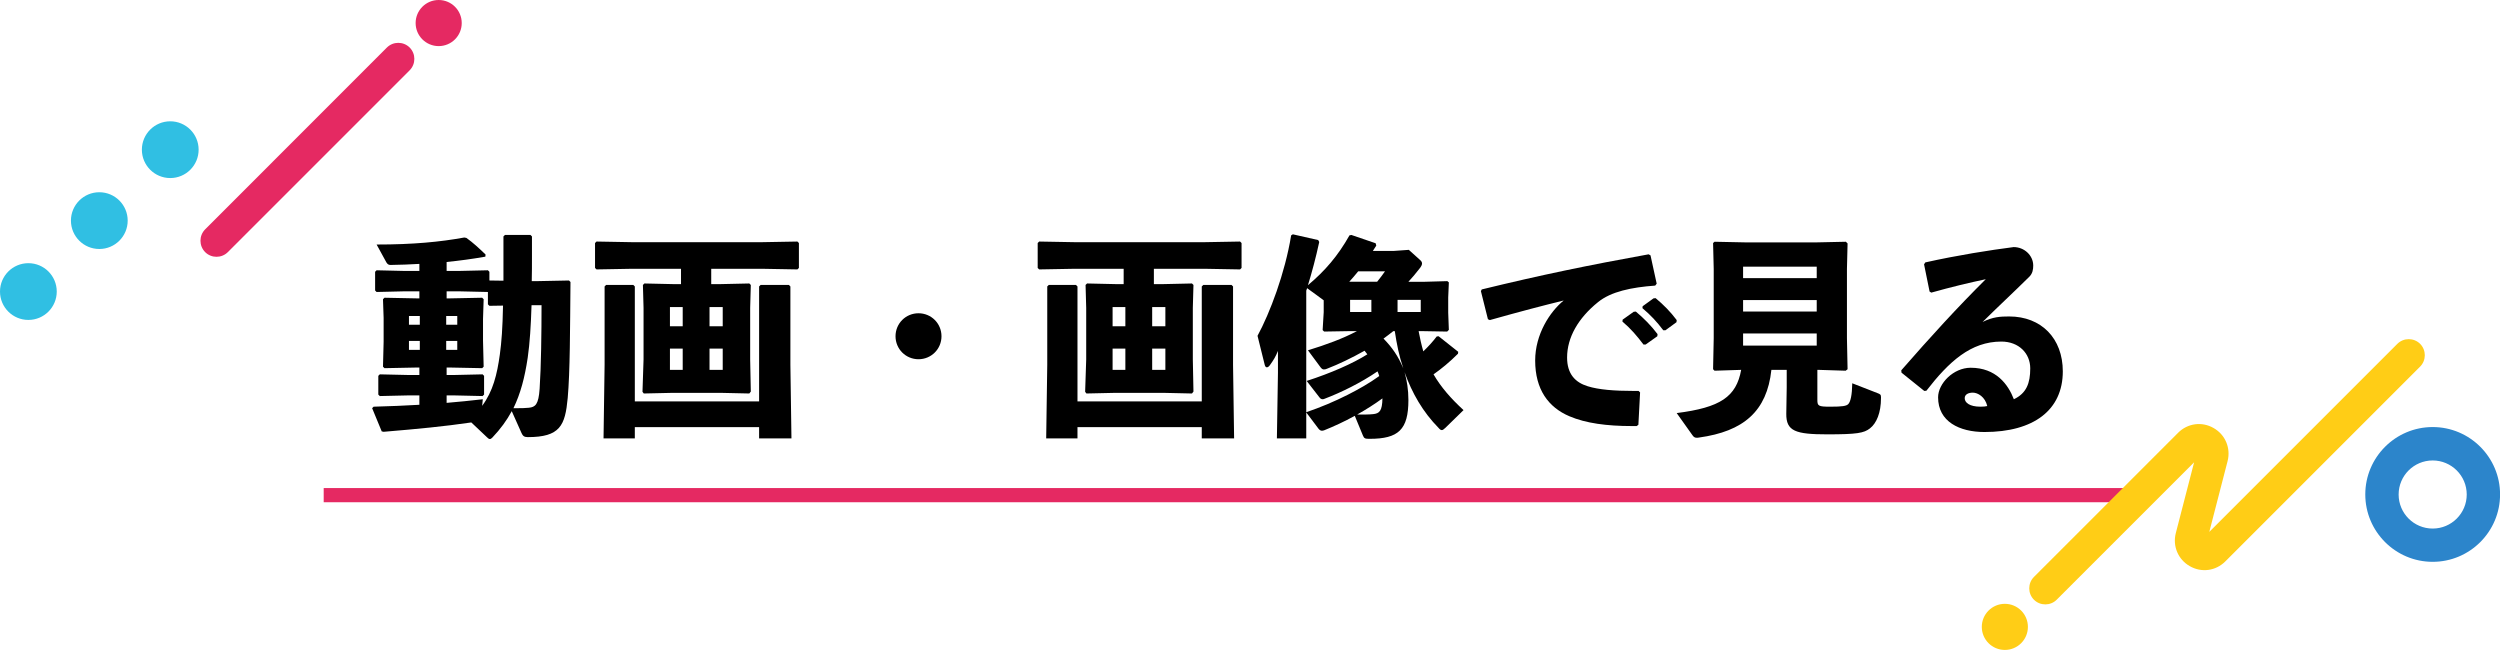
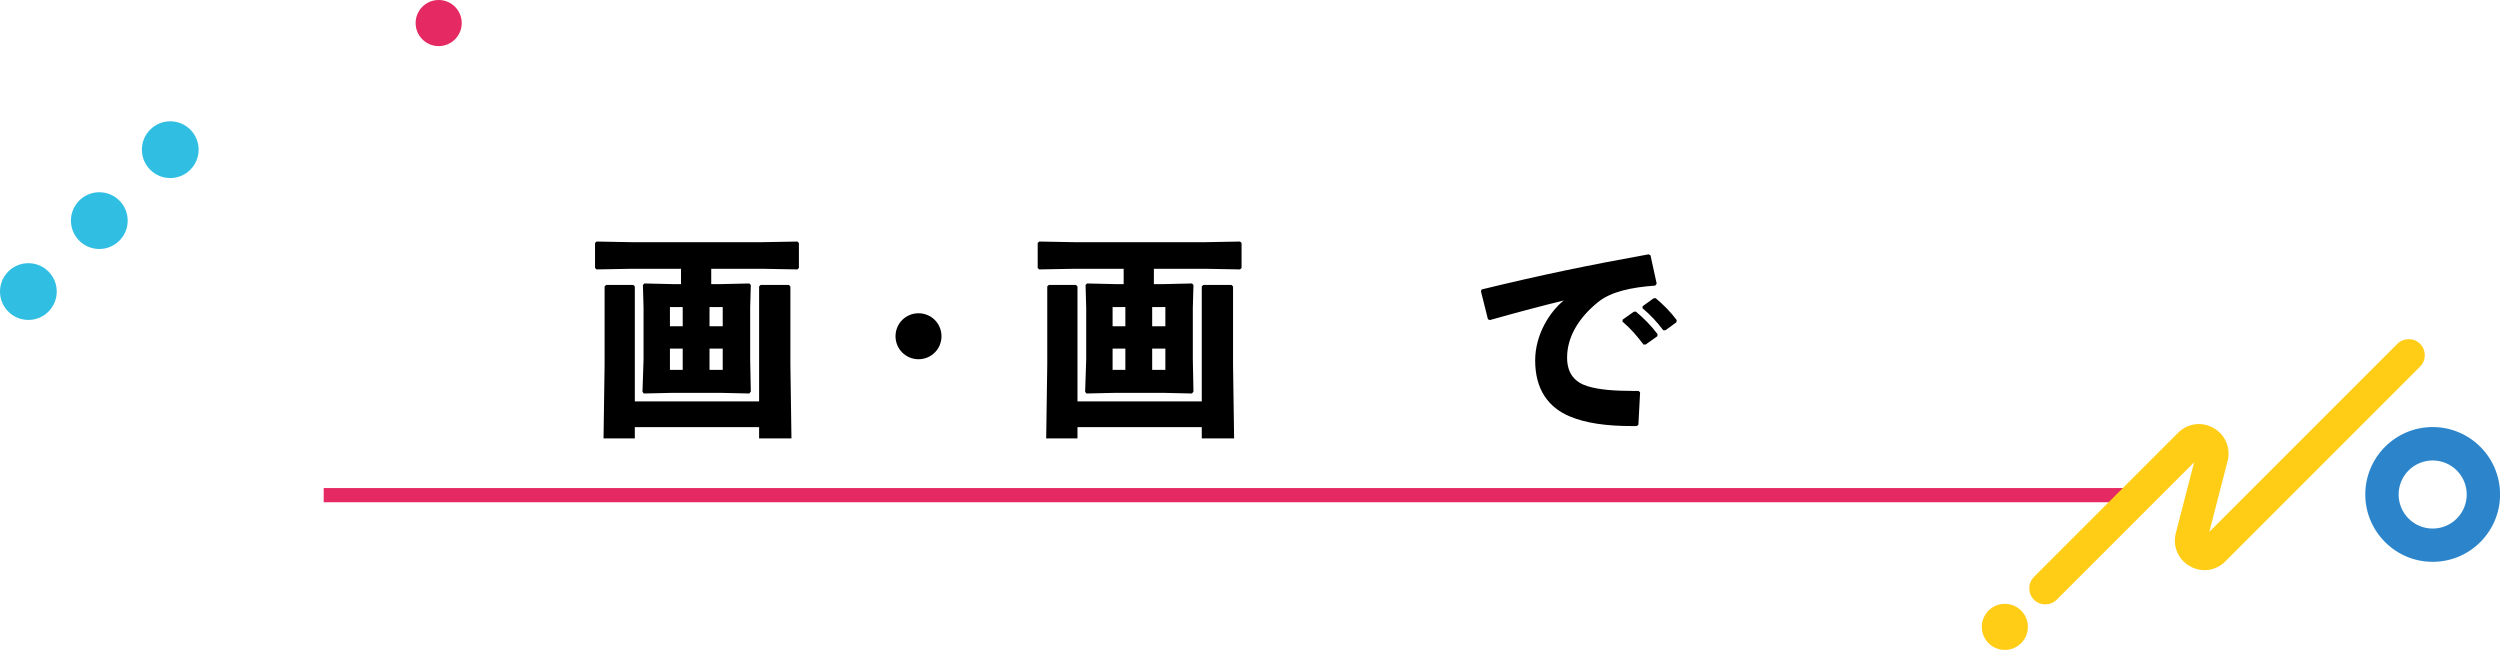
<svg xmlns="http://www.w3.org/2000/svg" id="_レイヤー_2" data-name="レイヤー 2" viewBox="0 0 352.42 91.62">
  <defs>
    <style>
      .cls-1 {
        fill: #ffcd16;
      }

      .cls-2 {
        fill: #30bfe3;
      }

      .cls-3 {
        fill: #2c85cb;
      }

      .cls-4 {
        fill: #e52962;
      }
    </style>
  </defs>
  <g id="design">
    <g>
      <rect class="cls-4" x="45.63" y="68.8" width="255.73" height="2" />
      <g>
-         <path d="M62.96,38.19h1.89l3.93-.09.21.21v1.23l1.98.03v-6.24l.21-.21h3.6l.21.21v2.79c0,1.2,0,2.37-.03,3.51h.78l4.47-.09.21.21c-.06,6.66-.06,12.66-.39,16.35-.36,3.9-1.08,5.52-5.64,5.52-.51,0-.69-.18-.87-.57l-1.38-3.09c-.69,1.29-1.59,2.52-2.73,3.72-.15.15-.24.21-.36.21s-.24-.09-.39-.24l-2.22-2.1c-3.9.57-7.38.9-12.36,1.32l-.27-.06-1.35-3.27.21-.21c2.28-.06,4.41-.15,6.45-.27v-1.32h-1.65l-3.93.09-.21-.21v-2.64l.21-.21,3.93.09h1.65v-1.05h-.45l-4.47.09-.21-.21.09-3.51v-3.36l-.09-2.64.21-.21,4.47.09h.45v-.99h-2.25l-3.78.09-.21-.21v-2.64l.21-.21,3.78.09h2.25v-.99c-1.35.09-2.7.12-4.08.15-.27,0-.42-.12-.57-.36l-1.38-2.52c5.13,0,8.91-.36,12.36-.99l.3.06c.93.66,1.77,1.44,2.7,2.34l-.03.3c-1.86.33-3.66.57-5.46.75v1.26ZM59.18,45.78v-1.23h-1.53v1.23h1.53ZM59.18,48.06h-1.53v1.26h1.53v-1.26ZM62.9,45.78h1.56v-1.23h-1.56v1.23ZM62.9,48.06v1.26h1.56v-1.26h-1.56ZM62.96,41.07v.99h.54l4.47-.09.21.21-.09,2.79v3.06l.09,3.66-.21.21-4.47-.09h-.54v1.05h1.14l3.93-.09.21.21v2.64l-.21.21-3.93-.09h-1.14v1.05c1.68-.15,3.36-.3,5.1-.51l-.09.93c1.53-2.07,2.1-4.41,2.49-7.23.24-1.74.39-3.72.45-6.9l-1.92.03-.21-.21v-1.74l-3.93-.09h-1.89ZM74.93,43.02c-.09,2.85-.24,5.34-.54,7.41-.42,2.82-1.02,5.07-2.01,7.11h.57c.51,0,1.05,0,1.59-.06.93-.09,1.38-.45,1.53-2.67.21-3.09.27-7.89.27-11.79h-1.41Z" />
        <path d="M94.83,40.05h1.17v-2.16h-6.93l-4.98.09-.21-.21v-3.51l.21-.21,4.98.09h18.36l4.98-.09.21.21v3.51l-.21.21-4.98-.09h-7.17v2.16h1.38l3.99-.09.21.21-.09,3.24v7.26l.09,4.53-.21.27-3.99-.09h-6.87l-4.02.09-.18-.24.15-4.56v-7.26l-.09-3.24.21-.21,3.99.09ZM89.49,40.38v16.2h17.52v-16.2l.21-.21h3.99l.21.21v11.04l.15,10.38h-4.56v-1.59h-17.52v1.59h-4.41l.15-10.38v-11.04l.21-.21h3.84l.21.21ZM94.44,45.99h1.8v-2.7h-1.8v2.7ZM96.24,52.14v-3h-1.8v3h1.8ZM100.02,43.29v2.7h1.86v-2.7h-1.86ZM101.88,49.14h-1.86v3h1.86v-3Z" />
        <path d="M132.72,47.4c0,1.8-1.44,3.24-3.24,3.24s-3.24-1.44-3.24-3.24,1.44-3.24,3.24-3.24,3.24,1.44,3.24,3.24Z" />
        <path d="M157.23,40.05h1.17v-2.16h-6.93l-4.98.09-.21-.21v-3.51l.21-.21,4.98.09h18.36l4.98-.09.21.21v3.51l-.21.21-4.98-.09h-7.17v2.16h1.38l3.99-.09.21.21-.09,3.24v7.26l.09,4.53-.21.27-3.99-.09h-6.87l-4.02.09-.18-.24.15-4.56v-7.26l-.09-3.24.21-.21,3.99.09ZM151.89,40.38v16.2h17.52v-16.2l.21-.21h3.99l.21.21v11.04l.15,10.38h-4.56v-1.59h-17.52v1.59h-4.41l.15-10.38v-11.04l.21-.21h3.84l.21.21ZM156.84,45.99h1.8v-2.7h-1.8v2.7ZM158.64,52.14v-3h-1.8v3h1.8ZM162.42,43.29v2.7h1.86v-2.7h-1.86ZM164.28,49.14h-1.86v3h1.86v-3Z" />
-         <path d="M203.73,60.33c-.21.21-.36.3-.48.3-.15,0-.27-.09-.45-.3-2.22-2.25-3.75-4.92-4.8-7.86.33,1.17.54,2.46.54,3.93,0,4.17-1.41,5.46-5.46,5.46-.63,0-.78-.03-.96-.48l-1.14-2.76c-1.47.81-2.97,1.5-4.32,2.04-.12.03-.21.06-.3.06-.18,0-.33-.09-.48-.27l-1.74-2.31v3.66h-4.14l.15-9.27v-3.06c-.33.81-.6,1.26-1.14,2.01-.15.21-.3.3-.42.3-.15,0-.24-.12-.3-.33l-1.02-4.11c1.74-3.21,3.87-8.82,4.74-14.16l.24-.15,3.57.81.15.27c-.48,2.22-1.02,4.23-1.59,6.09,2.4-2.01,4.23-4.14,5.85-7.02l.27-.06,3.42,1.17.09.33c-.18.27-.33.51-.48.75h2.97l2.1-.15,1.53,1.38c.21.18.33.33.33.54s-.12.42-.33.69c-.54.69-1.05,1.32-1.59,1.89h2.31l3.18-.09.21.18-.09,2.13v2.13l.09,2.43-.24.24-3.36-.06h-.66c.18.96.39,1.92.66,2.85.69-.66,1.32-1.35,1.89-2.1l.27-.03,2.76,2.19-.03.27c-1.2,1.2-2.34,2.13-3.45,2.91,1.05,1.8,2.43,3.39,4.23,5.04l-2.58,2.52ZM190.14,46.68l-3.48.06-.21-.21.15-2.52v-1.68l-2.34-1.71c-.03.12-.09.24-.12.36v17.13c2.01-.69,3.96-1.5,5.85-2.46,1.53-.78,3.03-1.62,4.44-2.64-.06-.21-.15-.45-.24-.66-2.37,1.62-5.13,2.97-7.41,3.84-.12.06-.24.09-.33.09-.18,0-.33-.09-.48-.3l-1.77-2.28c3.42-1.11,6.45-2.43,8.55-3.75-.12-.18-.27-.36-.39-.51-1.8,1.02-3.69,1.92-5.25,2.52-.18.09-.33.12-.48.12-.18,0-.3-.09-.45-.27l-1.8-2.43c2.55-.78,4.92-1.65,6.9-2.7h-1.14ZM194.13,39.72c.45-.54.81-1.05,1.11-1.47h-3.78c-.42.51-.81.99-1.26,1.47h3.93ZM190.32,43.98h3v-1.71h-3v1.71ZM193.56,58.38c.9-.09,1.29-.45,1.32-2.22-1.14.84-2.34,1.59-3.57,2.28.9,0,1.74,0,2.25-.06ZM196.41,46.68c-.45.36-.93.72-1.38,1.05,1.2,1.23,2.07,2.46,2.79,4.2-.6-1.77-.93-3.45-1.2-5.25h-.21ZM200.28,42.27h-3.27v1.71h3.27v-1.71Z" />
        <path d="M209.75,45l-.99-3.96.12-.24c8.37-2.04,15.06-3.42,23.52-4.95l.27.15.87,3.99-.21.27c-3.33.24-6.24.84-8.07,2.34-2.79,2.25-4.35,4.98-4.35,7.8,0,2.31,1.14,3.51,2.91,4.05,1.53.48,3.72.66,6.54.66h.63l.21.21-.24,4.56-.24.18h-.72c-3.45,0-6.45-.39-8.76-1.38-2.97-1.26-4.83-3.78-4.83-7.86,0-3.69,2.07-6.87,4.02-8.46-2.94.72-6.15,1.56-10.41,2.76l-.27-.12ZM228.74,45.06l1.56-1.11.3-.03c1.11.93,2.16,1.98,3.06,3.18l-.03.3-1.65,1.17h-.3c-.93-1.23-1.77-2.22-2.97-3.24l.03-.27ZM231.56,43.17l1.53-1.11.3-.03c1.11.93,2.07,1.89,2.97,3.09l-.03.3-1.56,1.14h-.3c-.93-1.23-1.74-2.1-2.94-3.12l.03-.27Z" />
-         <path d="M256.37,52.14h-.18v4.23c0,.87.15.96,1.83.96s2.25-.09,2.52-.36c.33-.33.54-1.26.57-2.94l3.54,1.38c.39.15.51.21.51.57v.12c0,2.1-.63,3.57-1.56,4.29-.84.66-1.83.84-6,.84-4.5,0-5.82-.45-5.79-2.91l.06-3.72v-2.46h-2.16c-.63,5.85-3.93,8.67-10.2,9.54-.12.03-.24.03-.33.03-.24,0-.42-.09-.6-.36l-2.22-3.12c6.15-.78,8.4-2.28,9.09-6.09l-3.75.12-.21-.21.09-4.38v-9.75l-.09-3.66.21-.18,4.35.09h10.02l4.14-.09.24.24-.09,3.6v9.75l.09,4.38-.27.21-3.81-.12ZM245.72,39.21h10.38v-1.62h-10.38v1.62ZM256.1,43.92v-1.62h-10.38v1.62h10.38ZM256.1,47.01h-10.38v1.71h10.38v-1.71Z" />
-         <path d="M272.01,41.1l-.78-3.84.18-.27c4.56-1.02,9.18-1.74,12.45-2.16,1.5,0,2.76,1.17,2.76,2.61,0,.54-.09,1.11-.54,1.56-2.43,2.4-4.11,3.93-6.6,6.39,1.44-.72,2.49-.78,3.75-.78,4.53,0,7.56,3.09,7.56,7.74,0,5.46-4.11,8.55-11.04,8.55-3.54,0-6.54-1.47-6.54-4.89,0-1.95,2.16-4.17,4.59-4.17,3.57,0,5.28,2.34,6.09,4.44,1.77-.84,2.31-2.25,2.31-4.35s-1.59-3.78-4.08-3.78c-4.29,0-7.38,2.82-10.56,6.93l-.3.03-3.21-2.58-.03-.33c4.14-4.74,7.92-8.88,11.91-12.84-2.28.48-4.92,1.11-7.68,1.89l-.24-.15ZM278.1,55.35c-.6,0-1.14.24-1.14.78,0,.63.69,1.2,2.22,1.2.42,0,.72-.03.96-.09-.3-1.29-1.32-1.89-2.04-1.89Z" />
      </g>
      <g>
        <path class="cls-3" d="M342.93,79.2c-5.24,0-9.5-4.26-9.5-9.5s4.26-9.5,9.5-9.5,9.5,4.26,9.5,9.5-4.26,9.5-9.5,9.5ZM342.93,64.91c-2.65,0-4.8,2.15-4.8,4.8s2.15,4.8,4.8,4.8,4.8-2.15,4.8-4.8-2.15-4.8-4.8-4.8Z" />
        <g>
          <circle class="cls-1" cx="282.62" cy="88.37" r="3.25" />
          <path class="cls-1" d="M288.32,85.2c-.58,0-1.16-.22-1.6-.66-.88-.88-.88-2.32,0-3.21l20.32-20.32c1.35-1.35,3.36-1.62,5.01-.67,1.65.94,2.44,2.82,1.97,4.66l-2.58,9.98,26.51-26.51c.89-.88,2.32-.88,3.21,0,.88.89.88,2.32,0,3.21l-27.46,27.46c-1.35,1.35-3.36,1.62-5.01.67-1.65-.94-2.44-2.82-1.97-4.66l2.58-9.98-19.37,19.37c-.44.44-1.02.66-1.6.66Z" />
        </g>
        <g>
          <g>
            <circle class="cls-2" cx="24" cy="21.1" r="4" />
            <circle class="cls-2" cx="4" cy="41.1" r="4" />
            <circle class="cls-2" cx="14" cy="31.1" r="4" />
          </g>
          <g>
-             <path class="cls-4" d="M30.52,36.2c-.58,0-1.16-.22-1.6-.66-.88-.89-.88-2.32,0-3.21L54.54,6.7c.89-.88,2.32-.88,3.21,0,.88.89.88,2.32,0,3.21l-25.63,25.63c-.44.44-1.02.66-1.6.66Z" />
            <circle class="cls-4" cx="61.84" cy="3.25" r="3.25" />
          </g>
        </g>
      </g>
    </g>
  </g>
</svg>